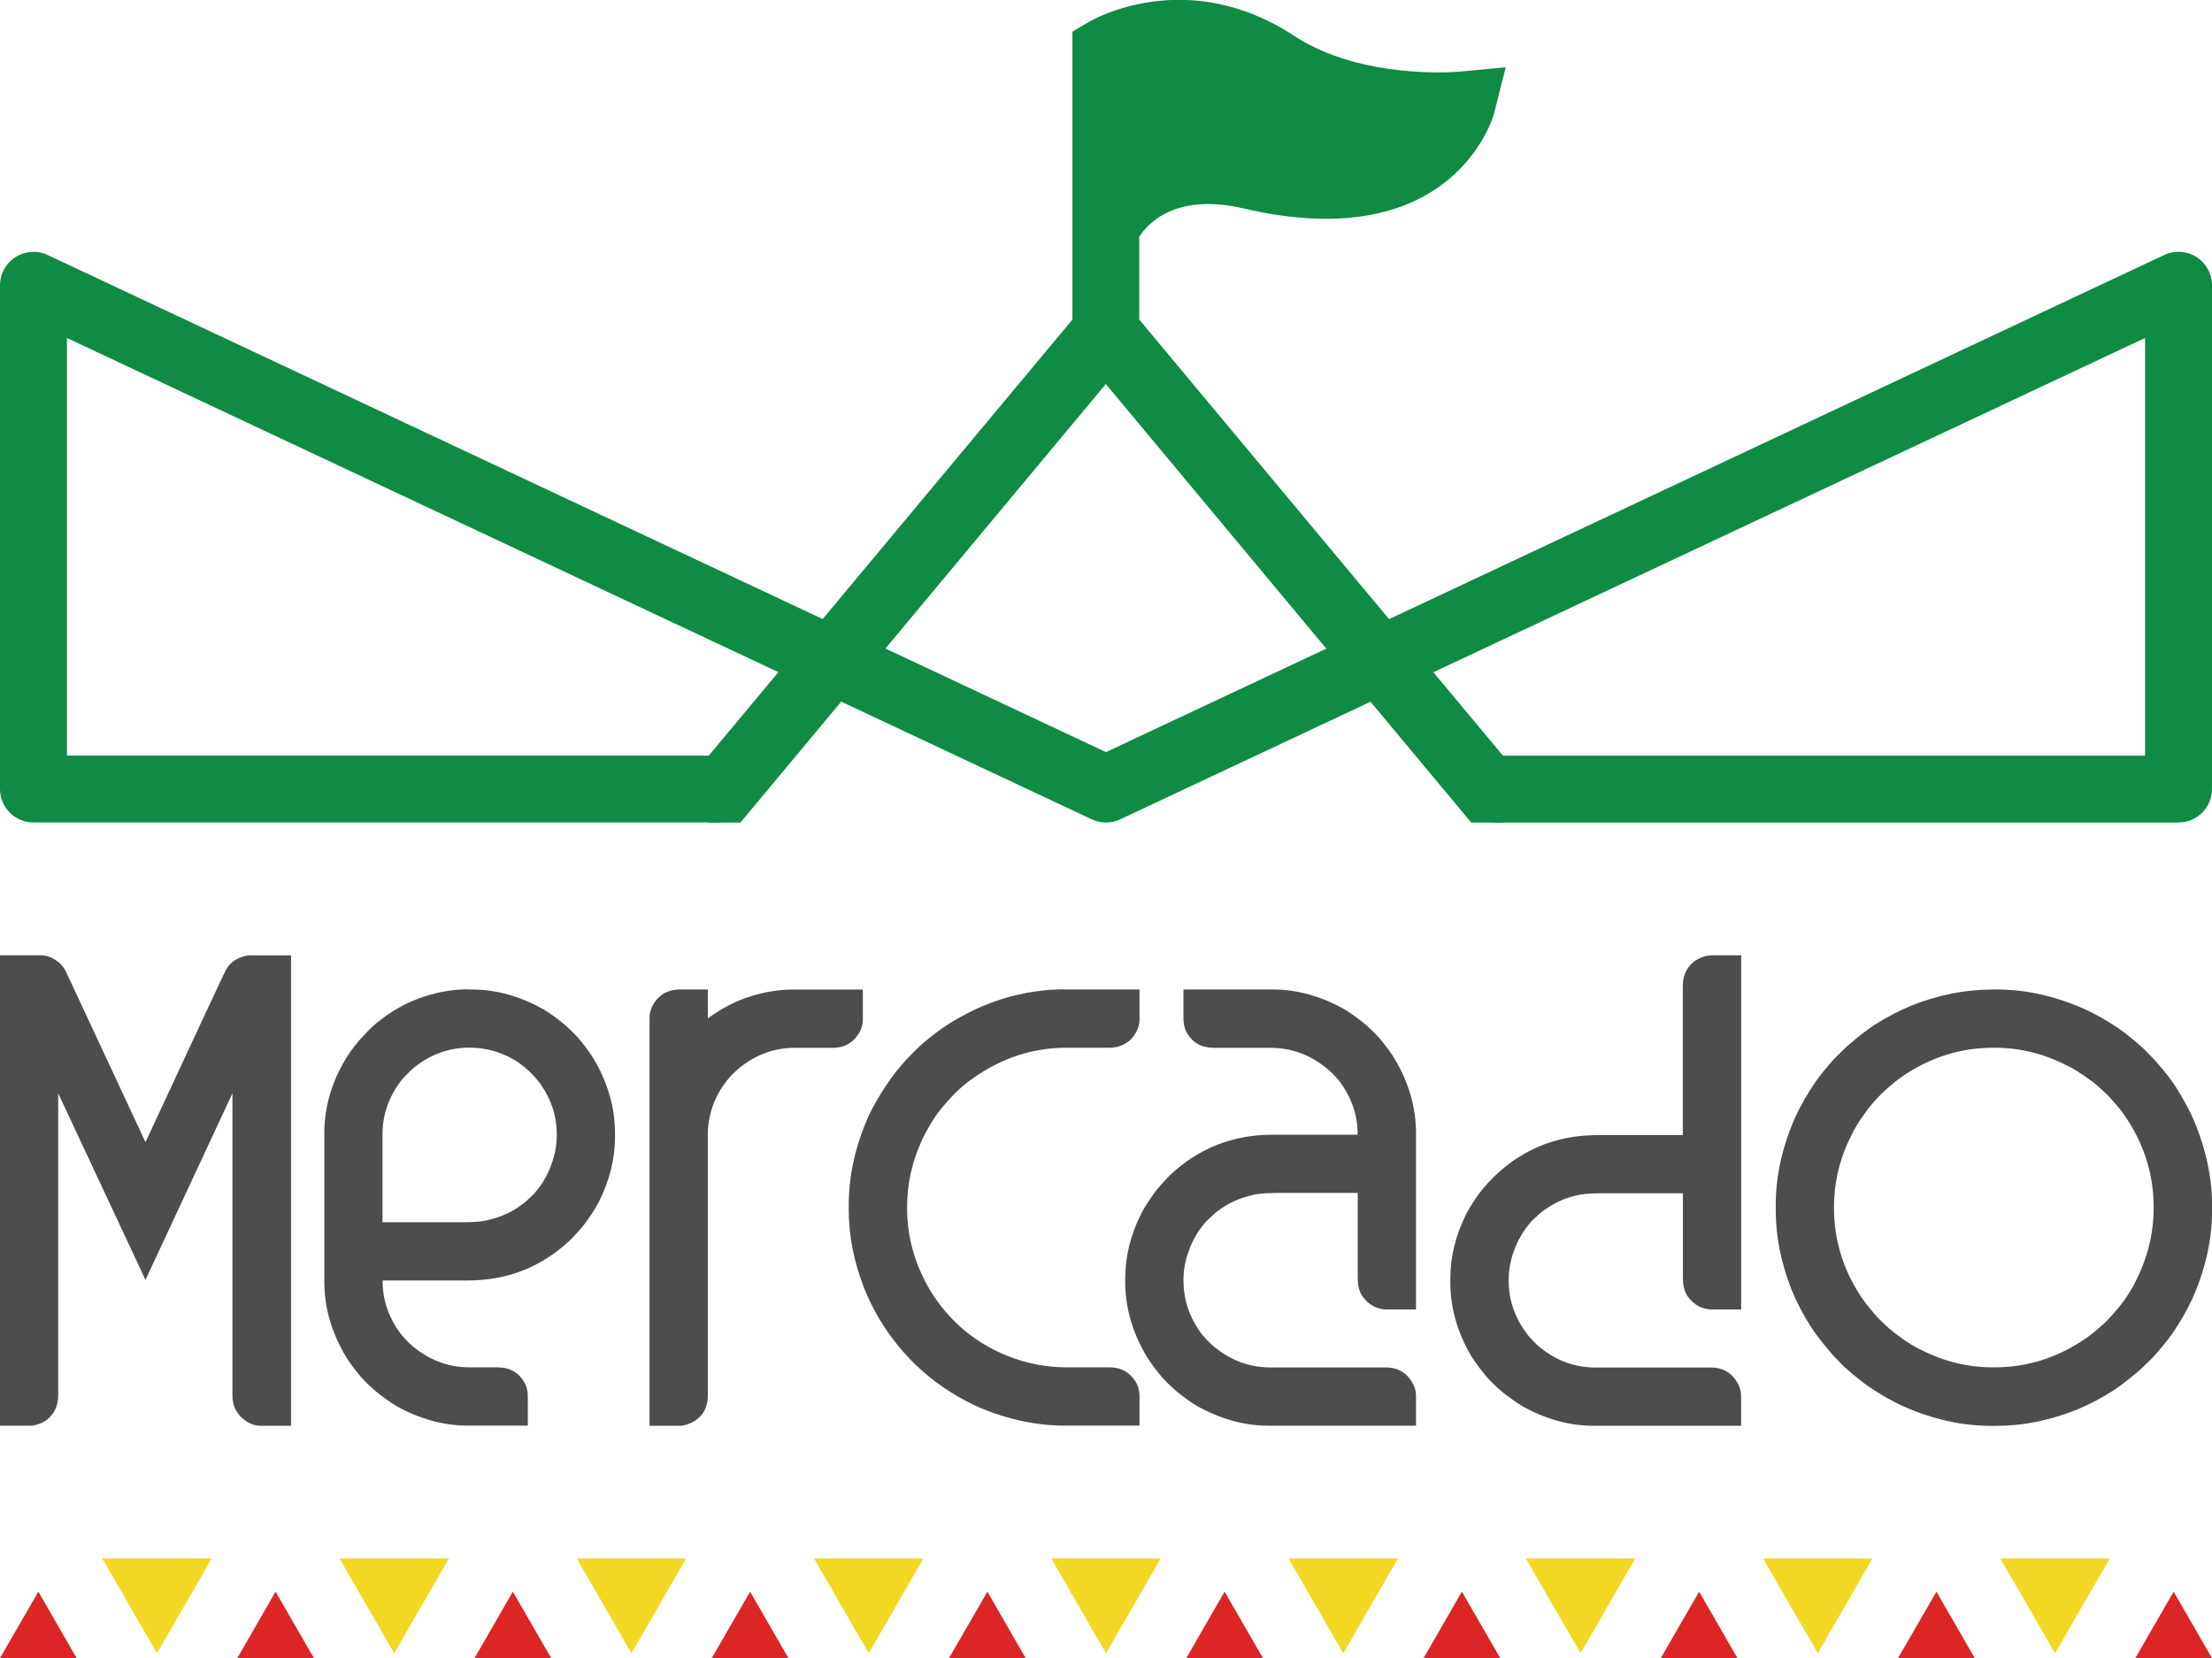
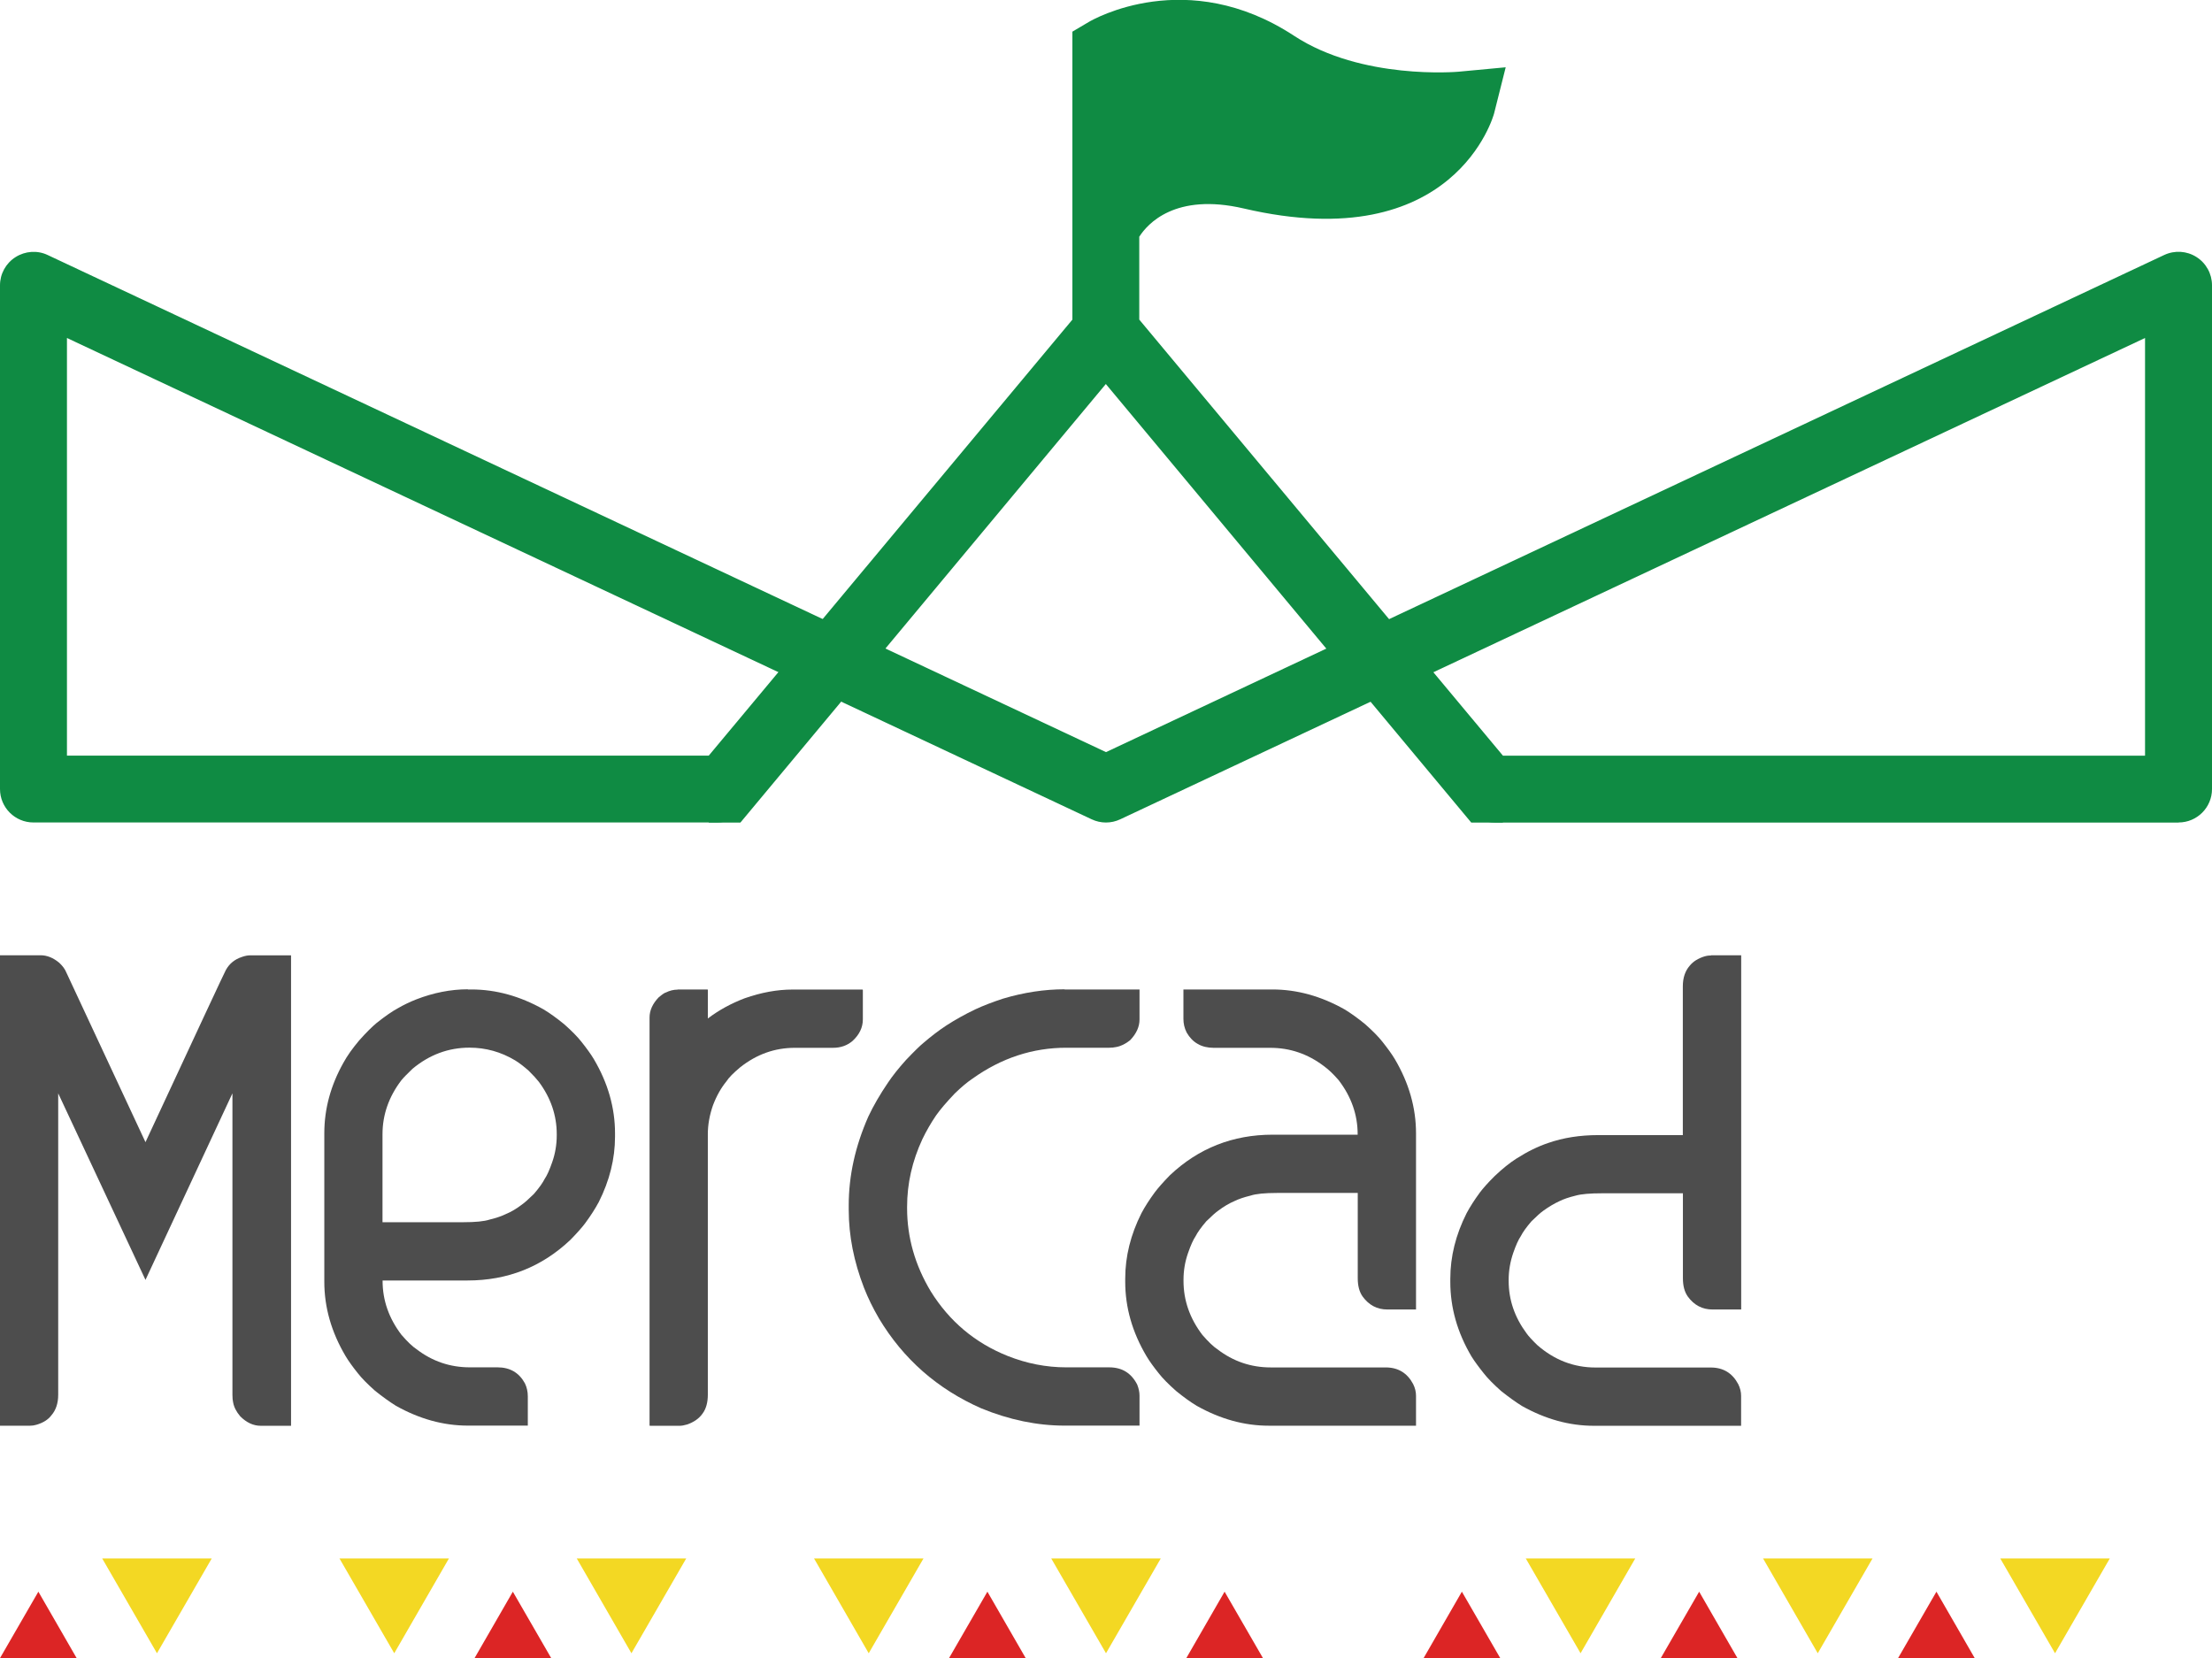
<svg xmlns="http://www.w3.org/2000/svg" id="_イヤー_2" viewBox="0 0 260 194.91">
  <defs>
    <style>.cls-1{fill:#4d4d4d;}.cls-2{fill:#0f8b43;}.cls-3{fill:#f3d823;}.cls-4{fill:#dc2525;}</style>
  </defs>
  <g id="_イヤー_1-2">
    <g>
      <g>
        <polygon class="cls-3" points="74.22 194.34 80.66 183.19 67.79 183.19 74.22 194.34" />
        <polygon class="cls-3" points="102.11 194.34 108.55 183.19 95.68 183.19 102.11 194.34" />
        <polygon class="cls-3" points="46.34 194.34 52.77 183.19 39.9 183.19 46.34 194.34" />
        <polygon class="cls-3" points="18.45 194.34 24.89 183.19 12.01 183.19 18.45 194.34" />
-         <polygon class="cls-4" points="32.39 187.1 27.89 194.91 36.9 194.91 32.39 187.1" />
        <polygon class="cls-4" points="4.51 187.1 0 194.91 9.01 194.91 4.51 187.1" />
        <polygon class="cls-4" points="60.28 187.1 55.78 194.91 64.79 194.91 60.28 187.1" />
-         <polygon class="cls-4" points="88.17 187.1 83.66 194.91 92.67 194.91 88.17 187.1" />
        <polygon class="cls-4" points="116.06 187.1 111.55 194.91 120.56 194.91 116.06 187.1" />
        <polygon class="cls-3" points="185.78 194.34 192.21 183.19 179.34 183.19 185.78 194.34" />
        <polygon class="cls-3" points="213.66 194.34 220.1 183.19 207.23 183.19 213.66 194.34" />
-         <polygon class="cls-3" points="157.89 194.34 164.32 183.19 151.45 183.19 157.89 194.34" />
        <polygon class="cls-3" points="130 194.34 136.44 183.19 123.56 183.19 130 194.34" />
        <polygon class="cls-4" points="143.94 187.1 139.44 194.91 148.45 194.91 143.94 187.1" />
        <polygon class="cls-4" points="171.83 187.1 167.33 194.91 176.34 194.91 171.83 187.1" />
        <polygon class="cls-4" points="199.72 187.1 195.21 194.91 204.22 194.91 199.72 187.1" />
        <polygon class="cls-4" points="227.61 187.1 223.1 194.91 232.11 194.91 227.61 187.1" />
        <polygon class="cls-3" points="241.55 194.34 247.99 183.19 235.11 183.19 241.55 194.34" />
-         <polygon class="cls-4" points="255.49 187.1 250.99 194.91 260 194.91 255.49 187.1" />
      </g>
      <g>
        <path class="cls-1" d="M0,112.29H4.78c.74,0,1.47,.29,2.18,.88,.41,.38,.69,.77,.84,1.15l9.3,19.94c6.2-13.34,9.35-20.09,9.45-20.24,.41-.74,1.03-1.25,1.88-1.53,.36-.13,.68-.19,.96-.19h4.82v55.3h-3.56c-.87,0-1.67-.37-2.41-1.11-.46-.54-.74-1.08-.84-1.65-.05-.2-.08-.5-.08-.88v-35.44l-10.22,21.93-10.26-21.93v35.44c0,.99-.27,1.8-.8,2.41-.38,.51-.97,.88-1.76,1.11-.26,.08-.5,.11-.73,.11H0v-55.3Z" />
        <path class="cls-1" d="M54.99,116.31h.42c2.88,0,5.7,.78,8.46,2.33,.77,.46,1.58,1.05,2.45,1.76,.89,.79,1.57,1.48,2.03,2.07,.61,.77,1.1,1.44,1.45,2.03,1.66,2.81,2.49,5.72,2.49,8.73v.38c0,2.6-.64,5.17-1.91,7.69-.41,.76-.93,1.58-1.57,2.45-.36,.49-.94,1.15-1.76,1.99-3.37,3.19-7.4,4.78-12.09,4.78h-9.99v.04c0,2.29,.74,4.41,2.22,6.35,.71,.82,1.3,1.38,1.76,1.68,1.86,1.43,3.95,2.14,6.28,2.14h3.25c1.45,0,2.53,.62,3.22,1.88,.23,.48,.34,.99,.34,1.53v3.44h-7.04c-2.88,0-5.7-.78-8.46-2.33-.74-.46-1.56-1.05-2.45-1.76-.89-.79-1.57-1.48-2.03-2.07-.61-.76-1.1-1.44-1.45-2.03-1.66-2.81-2.49-5.71-2.49-8.73v-17.45c0-2.86,.75-5.63,2.26-8.31,.43-.79,1.05-1.66,1.84-2.6,.82-.92,1.51-1.61,2.07-2.07,1-.79,1.82-1.36,2.49-1.72,.66-.38,1.38-.73,2.14-1.03,2.04-.79,4.07-1.19,6.09-1.19Zm-10.03,17.03v10.33h9.49c1.43,0,2.46-.1,3.1-.31,.82-.2,1.45-.42,1.91-.65,.61-.25,1.24-.62,1.88-1.11,.33-.23,.8-.65,1.42-1.26,.61-.71,1.03-1.3,1.26-1.76,.28-.41,.57-1.06,.88-1.95,.36-1.02,.54-2.08,.54-3.18v-.12c0-2.22-.7-4.27-2.1-6.16-.26-.33-.66-.78-1.23-1.34-.59-.51-1.11-.91-1.57-1.19-1.66-.99-3.44-1.49-5.36-1.49-2.47,0-4.71,.83-6.7,2.49-.61,.59-1.05,1.03-1.3,1.34-1.48,1.94-2.22,4.06-2.22,6.35Z" />
        <path class="cls-1" d="M79.64,116.31h3.52l.04,.04v3.37c1.28-.97,2.72-1.76,4.32-2.37,1.96-.69,3.84-1.03,5.63-1.03h8.23l.04,.04v3.48c0,.94-.41,1.79-1.22,2.53-.64,.54-1.4,.8-2.3,.8h-4.48c-2.35,0-4.49,.76-6.43,2.3-.79,.66-1.33,1.21-1.61,1.65-.61,.74-1.14,1.67-1.57,2.79-.41,1.17-.61,2.31-.61,3.41v30.61c0,.92-.2,1.66-.61,2.22-.41,.59-1.02,1.02-1.84,1.3-.33,.1-.63,.15-.88,.15h-3.48l-.04-.04v-47.95c0-.84,.36-1.63,1.07-2.37,.43-.36,.71-.55,.84-.57,.46-.23,.92-.34,1.38-.34Z" />
        <path class="cls-1" d="M125.14,116.31h8.8v3.52c0,.87-.37,1.68-1.11,2.45-.54,.43-1.08,.7-1.65,.8-.23,.05-.5,.08-.8,.08h-5.05c-3.95,0-7.63,1.21-11.02,3.63-.64,.43-1.34,1.02-2.1,1.76-.97,1.02-1.7,1.88-2.18,2.56-.64,.94-1.17,1.88-1.61,2.79-1.2,2.58-1.8,5.23-1.8,7.96v.15c0,3.44,.93,6.71,2.79,9.8,2.19,3.52,5.2,6.05,9.03,7.58,2.24,.89,4.54,1.34,6.89,1.34h5.05c1.51,0,2.6,.68,3.29,2.03,.18,.46,.27,.89,.27,1.3v3.52h-8.8c-3.24,0-6.51-.68-9.8-2.03-5.15-2.27-9.16-5.79-12.02-10.56-.71-1.22-1.3-2.42-1.76-3.6-1.2-3.09-1.8-6.15-1.8-9.18v-.54c0-3.47,.77-6.94,2.3-10.41,.61-1.3,1.39-2.64,2.33-4.02,.51-.76,1.21-1.65,2.1-2.64,.97-1.02,1.65-1.68,2.03-1.99,.92-.79,1.82-1.48,2.72-2.07,1.02-.66,2.14-1.29,3.37-1.88,.92-.43,2-.85,3.25-1.26,2.47-.74,4.9-1.11,7.27-1.11Z" />
        <path class="cls-1" d="M139.11,116.31h10.45c2.88,0,5.7,.78,8.46,2.33,.77,.46,1.58,1.05,2.45,1.76,.89,.79,1.57,1.48,2.03,2.07,.61,.77,1.1,1.44,1.45,2.03,1.66,2.81,2.49,5.72,2.49,8.73v20.7h-3.37c-1.2,0-2.17-.51-2.91-1.53-.38-.54-.57-1.25-.57-2.14v-10.03h-9.49c-1.43,0-2.46,.1-3.1,.31-.82,.2-1.45,.42-1.91,.65-.61,.26-1.24,.63-1.88,1.11-.33,.23-.8,.65-1.42,1.26-.61,.71-1.03,1.3-1.26,1.76-.28,.41-.57,1.06-.88,1.95-.36,1.02-.54,2.08-.54,3.18v.12c0,2.29,.74,4.41,2.22,6.35,.71,.82,1.3,1.38,1.76,1.68,1.86,1.43,3.95,2.14,6.28,2.14h13.51c1.45,0,2.53,.65,3.22,1.95,.23,.46,.34,.92,.34,1.38v3.52h-17.3c-2.88,0-5.7-.78-8.46-2.33-.77-.46-1.58-1.05-2.45-1.76-.89-.79-1.57-1.48-2.03-2.07-.61-.76-1.1-1.44-1.45-2.03-1.66-2.81-2.49-5.71-2.49-8.73v-.38c0-2.6,.64-5.17,1.91-7.69,.41-.77,.93-1.58,1.57-2.45,.36-.48,.94-1.15,1.76-1.99,3.37-3.19,7.4-4.78,12.09-4.78h9.99v-.04c0-2.3-.74-4.41-2.22-6.35-.59-.69-1.17-1.25-1.76-1.68-1.89-1.43-3.98-2.14-6.28-2.14h-6.66c-1.43,0-2.49-.6-3.18-1.8-.26-.51-.38-1.05-.38-1.61v-3.44Z" />
        <path class="cls-1" d="M201.14,112.29h3.52v41.64h-3.37c-1.2,0-2.17-.51-2.91-1.53-.38-.54-.57-1.25-.57-2.14v-9.99h-9.49c-1.43,0-2.46,.09-3.1,.27-.82,.2-1.45,.42-1.91,.65-.61,.28-1.24,.65-1.88,1.11-.33,.23-.8,.65-1.42,1.26-.61,.71-1.03,1.3-1.26,1.76-.28,.41-.57,1.06-.88,1.95-.36,1.05-.54,2.1-.54,3.18v.12c0,2.22,.7,4.27,2.1,6.16,.23,.33,.65,.79,1.26,1.38,2.01,1.76,4.3,2.64,6.85,2.64h13.55c1.45,0,2.53,.65,3.22,1.95,.23,.46,.34,.92,.34,1.38v3.52h-17.3c-2.88,0-5.7-.78-8.46-2.33-.74-.46-1.56-1.05-2.45-1.76-.89-.79-1.57-1.48-2.03-2.07-.61-.76-1.1-1.43-1.45-1.99-1.66-2.81-2.49-5.73-2.49-8.76v-.38c0-2.6,.64-5.17,1.91-7.69,.41-.77,.93-1.58,1.57-2.45,.36-.48,.94-1.14,1.76-1.95,.89-.84,1.73-1.52,2.53-2.03,1.28-.82,2.53-1.43,3.75-1.84,1.76-.61,3.71-.92,5.86-.92h9.95v-17.49c0-.99,.27-1.8,.8-2.41,.41-.51,1-.88,1.76-1.11,.28-.08,.54-.11,.77-.11Z" />
-         <path class="cls-1" d="M234.09,116.31h.54c3.5,0,6.98,.78,10.45,2.33,1.28,.59,2.62,1.35,4.02,2.3,.87,.61,1.81,1.38,2.83,2.3,1.02,1.02,1.62,1.66,1.8,1.91,.79,.89,1.47,1.77,2.03,2.64,.66,1.05,1.25,2.09,1.76,3.14,.48,.99,.94,2.19,1.38,3.6,.74,2.42,1.11,4.81,1.11,7.16v.54c0,3.5-.78,6.98-2.33,10.45-.59,1.28-1.35,2.62-2.3,4.02-.61,.87-1.38,1.81-2.3,2.83-1.02,1.02-1.66,1.62-1.91,1.8-.92,.79-1.81,1.48-2.68,2.07-1.43,.92-2.91,1.7-4.44,2.33-3.16,1.25-6.3,1.88-9.41,1.88h-.54c-3.5,0-6.98-.78-10.45-2.33-1.28-.59-2.62-1.35-4.02-2.3-.87-.61-1.81-1.38-2.83-2.29-1.02-1.02-1.62-1.66-1.8-1.92-.79-.92-1.48-1.81-2.07-2.68-.92-1.43-1.7-2.91-2.33-4.44-1.25-3.16-1.88-6.3-1.88-9.41v-.54c0-3.5,.78-6.98,2.33-10.45,.59-1.28,1.35-2.62,2.3-4.02,.61-.87,1.38-1.81,2.3-2.83,1.02-1.02,1.66-1.62,1.91-1.8,.92-.79,1.81-1.48,2.68-2.07,1.43-.92,2.91-1.7,4.44-2.33,3.16-1.25,6.3-1.88,9.41-1.88Zm-18.52,25.56v.15c0,3.88,1.15,7.48,3.44,10.79,.41,.56,.99,1.28,1.76,2.14,.92,.92,1.67,1.58,2.26,1.99,1.17,.87,2.14,1.47,2.91,1.8,2.65,1.33,5.43,1.99,8.34,1.99h.15c3.88,0,7.48-1.15,10.79-3.44,.56-.38,1.33-1.02,2.3-1.91,1.02-1.07,1.75-1.93,2.18-2.56,.54-.76,.96-1.45,1.26-2.07,1.45-2.81,2.18-5.71,2.18-8.73v-.15c0-3.88-1.15-7.47-3.44-10.79-.38-.56-1.02-1.32-1.91-2.29-.97-.94-1.7-1.57-2.18-1.88-1.12-.82-2.05-1.39-2.79-1.72-2.65-1.35-5.45-2.03-8.38-2.03h-.15c-3.88,0-7.48,1.15-10.79,3.44-.56,.38-1.33,1.02-2.3,1.92-.94,.97-1.57,1.7-1.88,2.18-.82,1.12-1.39,2.05-1.72,2.79-1.35,2.65-2.03,5.45-2.03,8.38Z" />
      </g>
      <g>
        <path class="cls-2" d="M256.07,96.69h-80.37c-2.17,0-3.93-1.76-3.93-3.93s1.76-3.93,3.93-3.93h76.43V39.73l-120.46,56.58c-1.06,.5-2.29,.5-3.35,0L7.87,39.73v49.09H84.3c2.17,0,3.93,1.76,3.93,3.93s-1.76,3.93-3.93,3.93H3.93c-2.17,0-3.93-1.76-3.93-3.93V33.54c0-1.35,.69-2.6,1.83-3.32,1.14-.72,2.57-.82,3.78-.24l124.39,58.43L254.39,29.97c1.22-.57,2.65-.48,3.78,.24,1.14,.72,1.83,1.98,1.83,3.32v59.22c0,2.17-1.76,3.93-3.93,3.93Z" />
        <path class="cls-2" d="M133.93,27.8c.93-1.45,4.18-5.18,12.28-3.29,24.8,5.78,29.37-11.01,29.41-11.19l1.36-5.41-5.55,.52c-.11,.01-11.37,1-19.32-4.22-12.6-8.27-23.66-1.91-24.13-1.63l-1.93,1.14V37.57l-42.74,51.25v7.87h3.72l42.95-51.55,42.95,51.55h3.72v-7.87l-42.74-51.25v-9.77Z" />
      </g>
    </g>
  </g>
</svg>